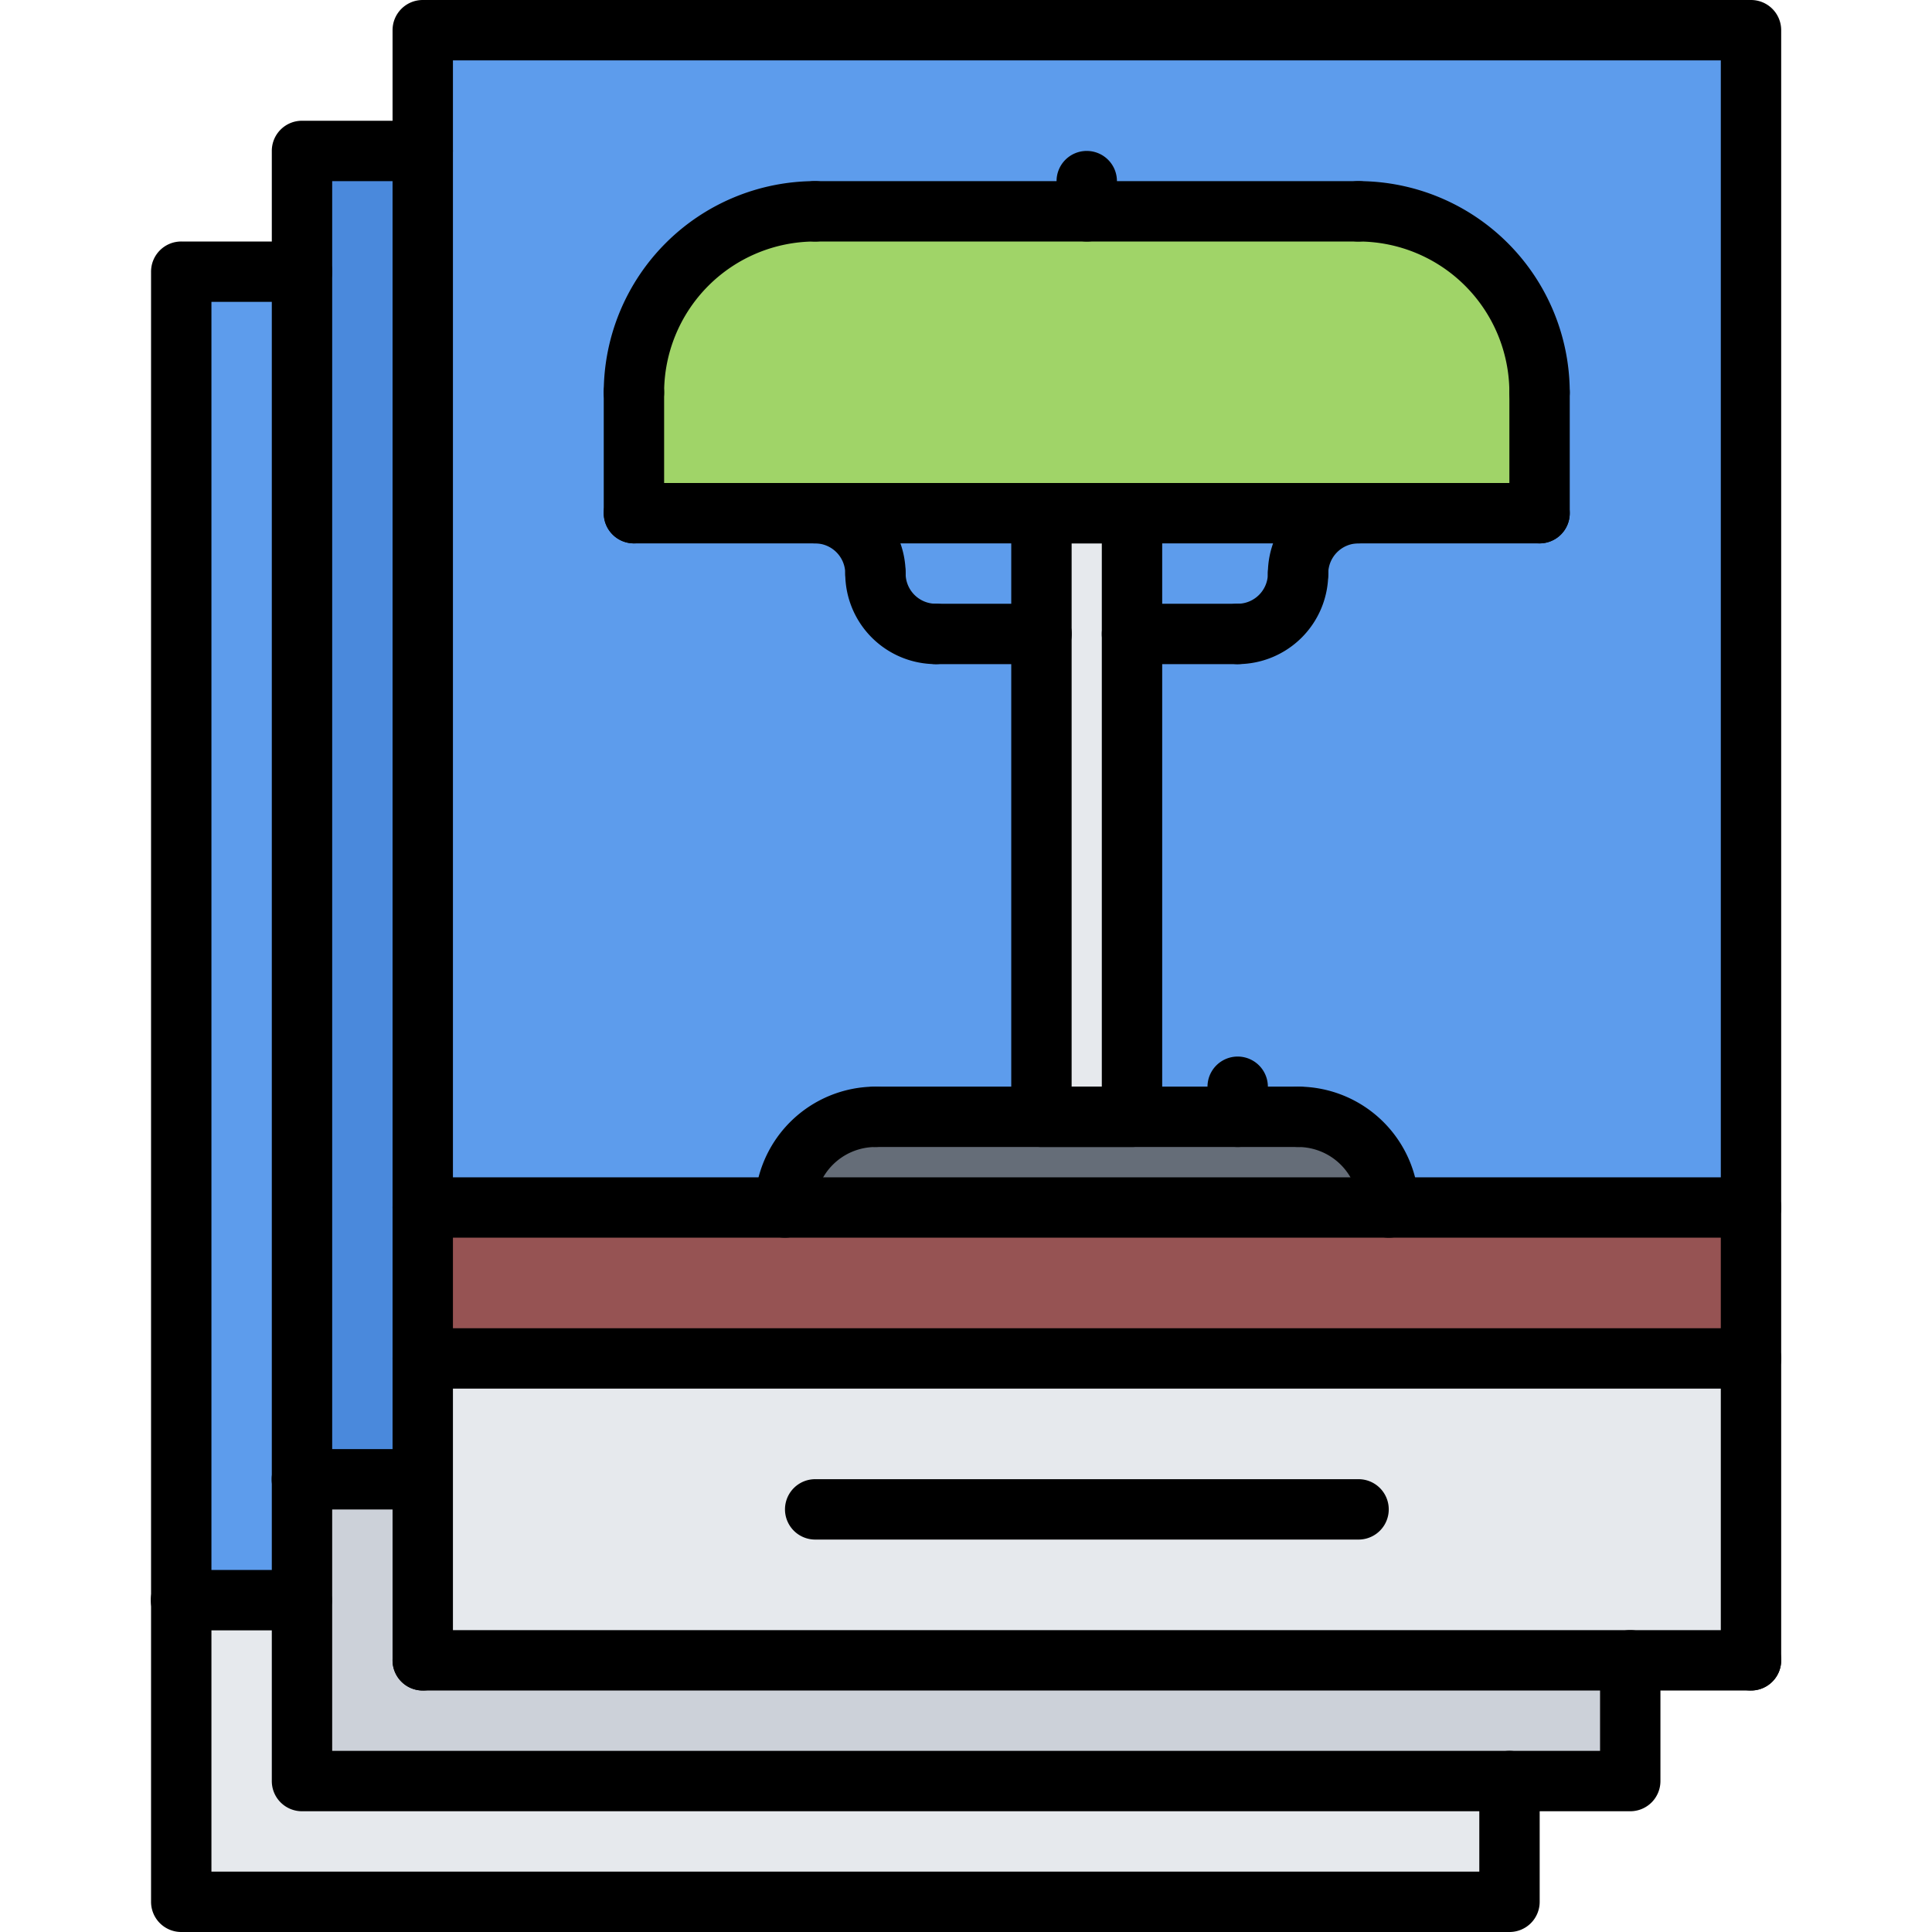
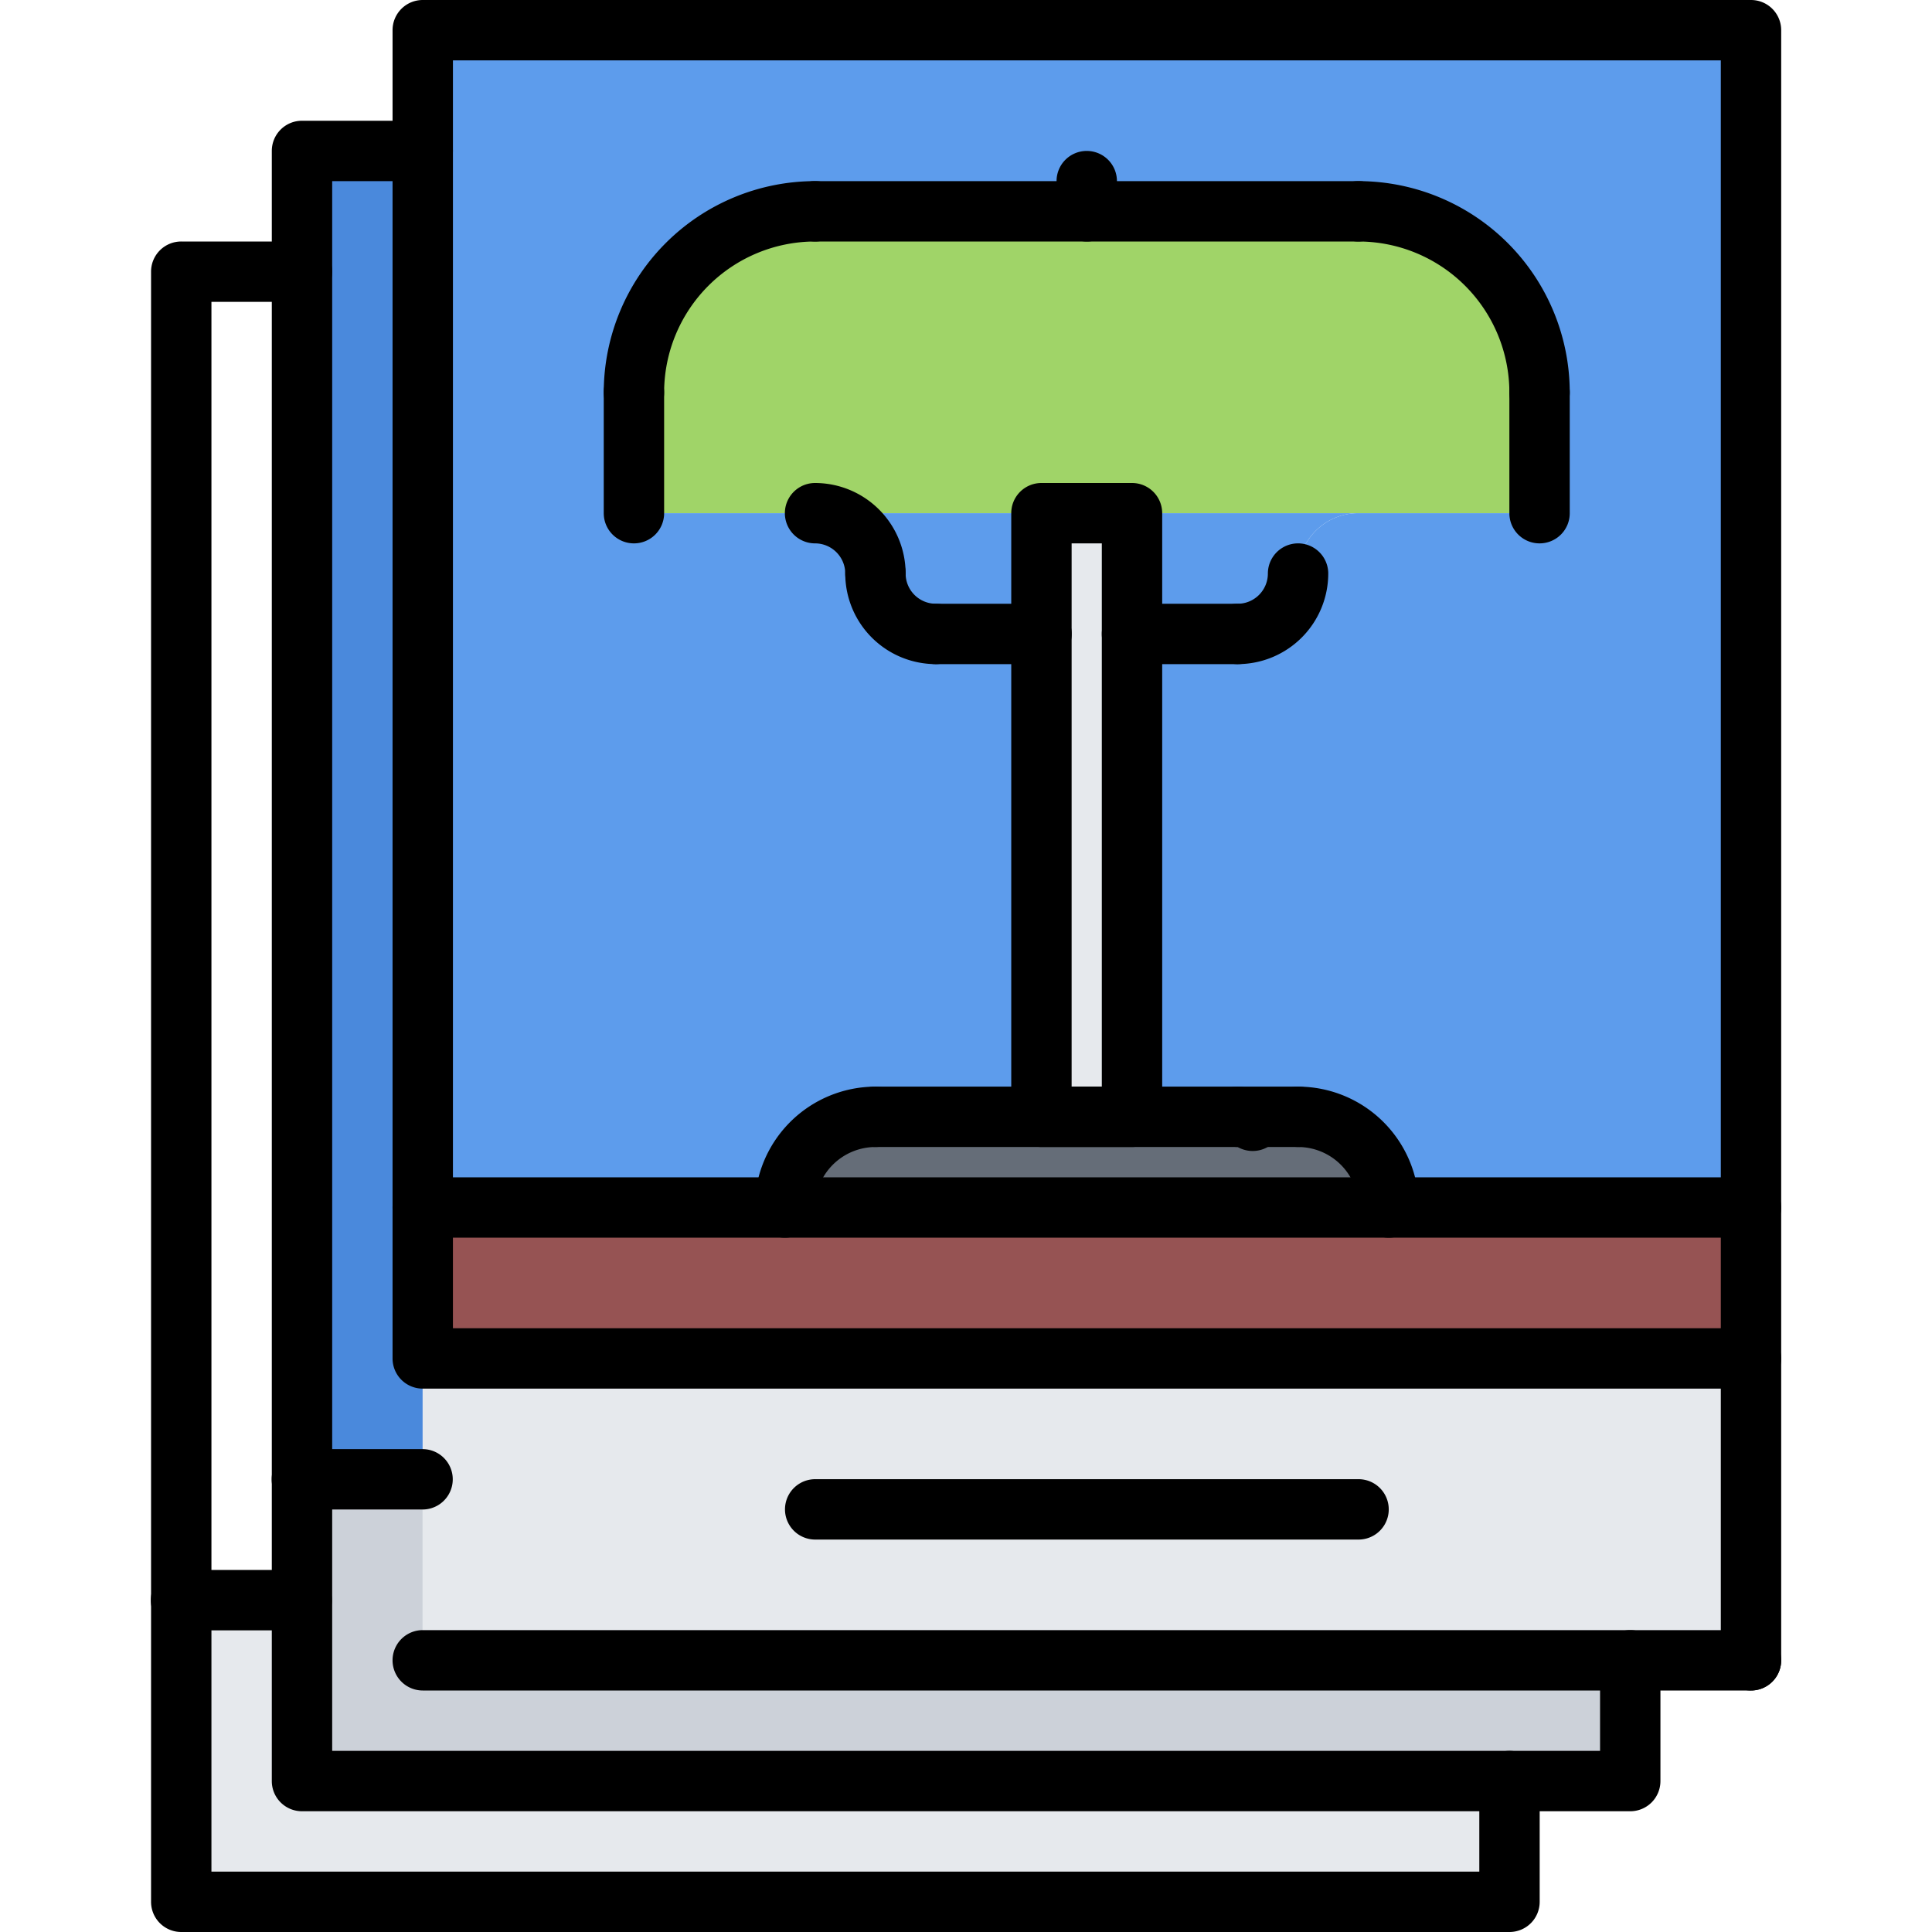
<svg xmlns="http://www.w3.org/2000/svg" id="icons" viewBox="0 0 64 64">
  <defs>
    <style>.cls-1{fill:#e6e9ed;}.cls-2{fill:#965353;}.cls-3{fill:#ccd1d9;}.cls-4{fill:#a0d468;}.cls-5{fill:#5d9cec;}.cls-6{fill:#656d78;}.cls-7{fill:#4a89dc;}</style>
  </defs>
  <polygon class="cls-1" points="58 45 58 55 54 55 14 55 14 49 14 45 58 45" />
  <polygon class="cls-2" points="58 40 58 45 14 45 14 40 26 40 46 40 58 40" />
  <polygon class="cls-3" points="54 55 54 59 50 59 10 59 10 53.01 10 49 14 49 14 55 54 55" />
  <path class="cls-4" d="M51,13v4H21V13a5.992,5.992,0,0,1,6-6H45A5.992,5.992,0,0,1,51,13Z" />
  <polygon class="cls-1" points="37.5 21 37.5 37 34.5 37 34.5 21 34.5 17 37.5 17 37.5 21" />
  <path class="cls-5" d="M29,19a1.993,1.993,0,0,0-2-2h7.5v4H31A1.993,1.993,0,0,1,29,19Z" />
  <path class="cls-5" d="M45,17a1.993,1.993,0,0,0-2,2,1.993,1.993,0,0,1-2,2H37.5V17Z" />
  <path class="cls-5" d="M41,37H37.5V21H41a1.993,1.993,0,0,0,2-2,1.993,1.993,0,0,1,2-2h6V13a5.992,5.992,0,0,0-6-6H27a5.992,5.992,0,0,0-6,6v4h6a1.993,1.993,0,0,1,2,2,1.993,1.993,0,0,0,2,2h3.5V37H29a2.996,2.996,0,0,0-3,3H14V1H58V40H46a2.996,2.996,0,0,0-3-3Z" />
  <path class="cls-6" d="M43,37a2.996,2.996,0,0,1,3,3H26a2.996,2.996,0,0,1,3-3H43Z" />
  <polygon class="cls-7" points="14 45 14 49 10 49 10 9 10 5 14 5 14 40 14 45" />
-   <polygon class="cls-5" points="10 49 10 53.01 9.99 53.01 6 53.01 6 9 10 9 10 49" />
  <polygon class="cls-1" points="10 53.01 10 59 50 59 50 63 6 63 6 53.01 9.99 53.01 10 53.01" />
  <path d="M58.004,46h-44a.999.999,0,0,1-1-1V1a.999.999,0,0,1,1-1h44a.999.999,0,0,1,1,1V45A.999.999,0,0,1,58.004,46Zm-43-2h42V2h-42Z" />
-   <path d="M14.004,56a.999.999,0,0,1-1-1V45a1,1,0,0,1,2,0V55A.999.999,0,0,1,14.004,56Z" />
  <path d="M58.004,56a.999.999,0,0,1-1-1V45a1,1,0,0,1,2,0V55A.999.999,0,0,1,58.004,56Z" />
  <path d="M58.004,56h-44a1,1,0,0,1,0-2h44a1,1,0,0,1,0,2Z" />
  <path d="M50.004,64h-44a.999.999,0,0,1-1-1V9a.999.999,0,0,1,1-1h3.999a1,1,0,0,1,0,2h-2.999V62h42V59a1,1,0,0,1,2,0v4A.999.999,0,0,1,50.004,64Z" />
  <path d="M54.004,60h-44a.999.999,0,0,1-1-1V5a.999.999,0,0,1,1-1h3.999a1,1,0,0,1,0,2h-2.999V58h42V55a1,1,0,0,1,2,0v4A.999.999,0,0,1,54.004,60Z" />
  <path d="M45.004,51h-18a1,1,0,0,1,0-2h18a1,1,0,0,1,0,2Z" />
  <path d="M13.998,50.004H10a1,1,0,0,1,0-2h3.998a1,1,0,0,1,0,2Z" />
  <path d="M9.994,54.008h-3.998a1,1,0,0,1,0-2H9.994a1,1,0,1,1,0,2Z" />
  <path d="M58.004,41h-44a1,1,0,1,1,0-2h44a1,1,0,0,1,0,2Z" />
  <path d="M26,41a.999.999,0,0,1-1-1,4.008,4.008,0,0,1,4.004-4.004,1,1,0,0,1,0,2A2.007,2.007,0,0,0,27,40,.999.999,0,0,1,26,41Z" />
  <path d="M46.004,41a.999.999,0,0,1-1-1A2.007,2.007,0,0,0,43,37.996a1,1,0,0,1,0-2A4.008,4.008,0,0,1,47.004,40,.999.999,0,0,1,46.004,41Z" />
  <path d="M43,37.996H29.004a1,1,0,1,1,0-2H43a1,1,0,0,1,0,2Z" />
  <path d="M37.499,37.996h-3a.999.999,0,0,1-1-1V17a.999.999,0,0,1,1-1h3a.999.999,0,0,1,1,1V36.996A.999.999,0,0,1,37.499,37.996Zm-2-2h1V18h-1Z" />
  <path d="M21,14a.999.999,0,0,1-1-1,7.008,7.008,0,0,1,7-7,1,1,0,0,1,0,2,5.006,5.006,0,0,0-5,5A.999.999,0,0,1,21,14Z" />
  <path d="M51,14a.999.999,0,0,1-1-1,5.006,5.006,0,0,0-5-5,1,1,0,0,1,0-2,7.008,7.008,0,0,1,7,7A.999.999,0,0,1,51,14Z" />
  <path d="M45,8H27a1,1,0,0,1,0-2H45a1,1,0,0,1,0,2Z" />
  <path d="M51,18a.999.999,0,0,1-1-1V13a1,1,0,0,1,2,0v4A.999.999,0,0,1,51,18Z" />
  <path d="M21,18a.999.999,0,0,1-1-1V13a1,1,0,0,1,2,0v4A.999.999,0,0,1,21,18Z" />
-   <path d="M51,18H21a1,1,0,0,1,0-2H51a1,1,0,0,1,0,2Z" />
  <path d="M36.004,8a1.0 1,0,0,1-1-.996l-.004-1A.999.999,0,0,1,35.996,5H36a1.0 1,0,0,1,1,.996l.004,1A.999.999,0,0,1,36.008,8Z" />
-   <path d="M43,20a.999.999,0,0,1-1-1,3.003,3.003,0,0,1,3-3,1,1,0,0,1,0,2,1.001,1.001,0,0,0-1,1A.999.999,0,0,1,43,20Z" />
  <path d="M41,22a1,1,0,0,1,0-2,1.001,1.001,0,0,0,1-1,1,1,0,0,1,2,0A3.003,3.003,0,0,1,41,22Z" />
  <path d="M41,22H37.499a1,1,0,0,1,0-2H41a1,1,0,0,1,0,2Z" />
  <path d="M29,20a.999.999,0,0,1-1-1,1.001,1.001,0,0,0-1-1,1,1,0,0,1,0-2,3.003,3.003,0,0,1,3,3A.999.999,0,0,1,29,20Z" />
  <path d="M31,22a3.003,3.003,0,0,1-3-3,1,1,0,0,1,2,0,1.001,1.001,0,0,0,1,1,1,1,0,0,1,0,2Z" />
  <path d="M34.501,22H31a1,1,0,0,1,0-2h3.501a1,1,0,0,1,0,2Z" />
-   <path d="M41,37.996a.999.999,0,0,1-1-1V36a1,1,0,0,1,2,0v.996A.999.999,0,0,1,41,37.996Z" />
+   <path d="M41,37.996a.999.999,0,0,1-1-1a1,1,0,0,1,2,0v.996A.999.999,0,0,1,41,37.996Z" />
</svg>